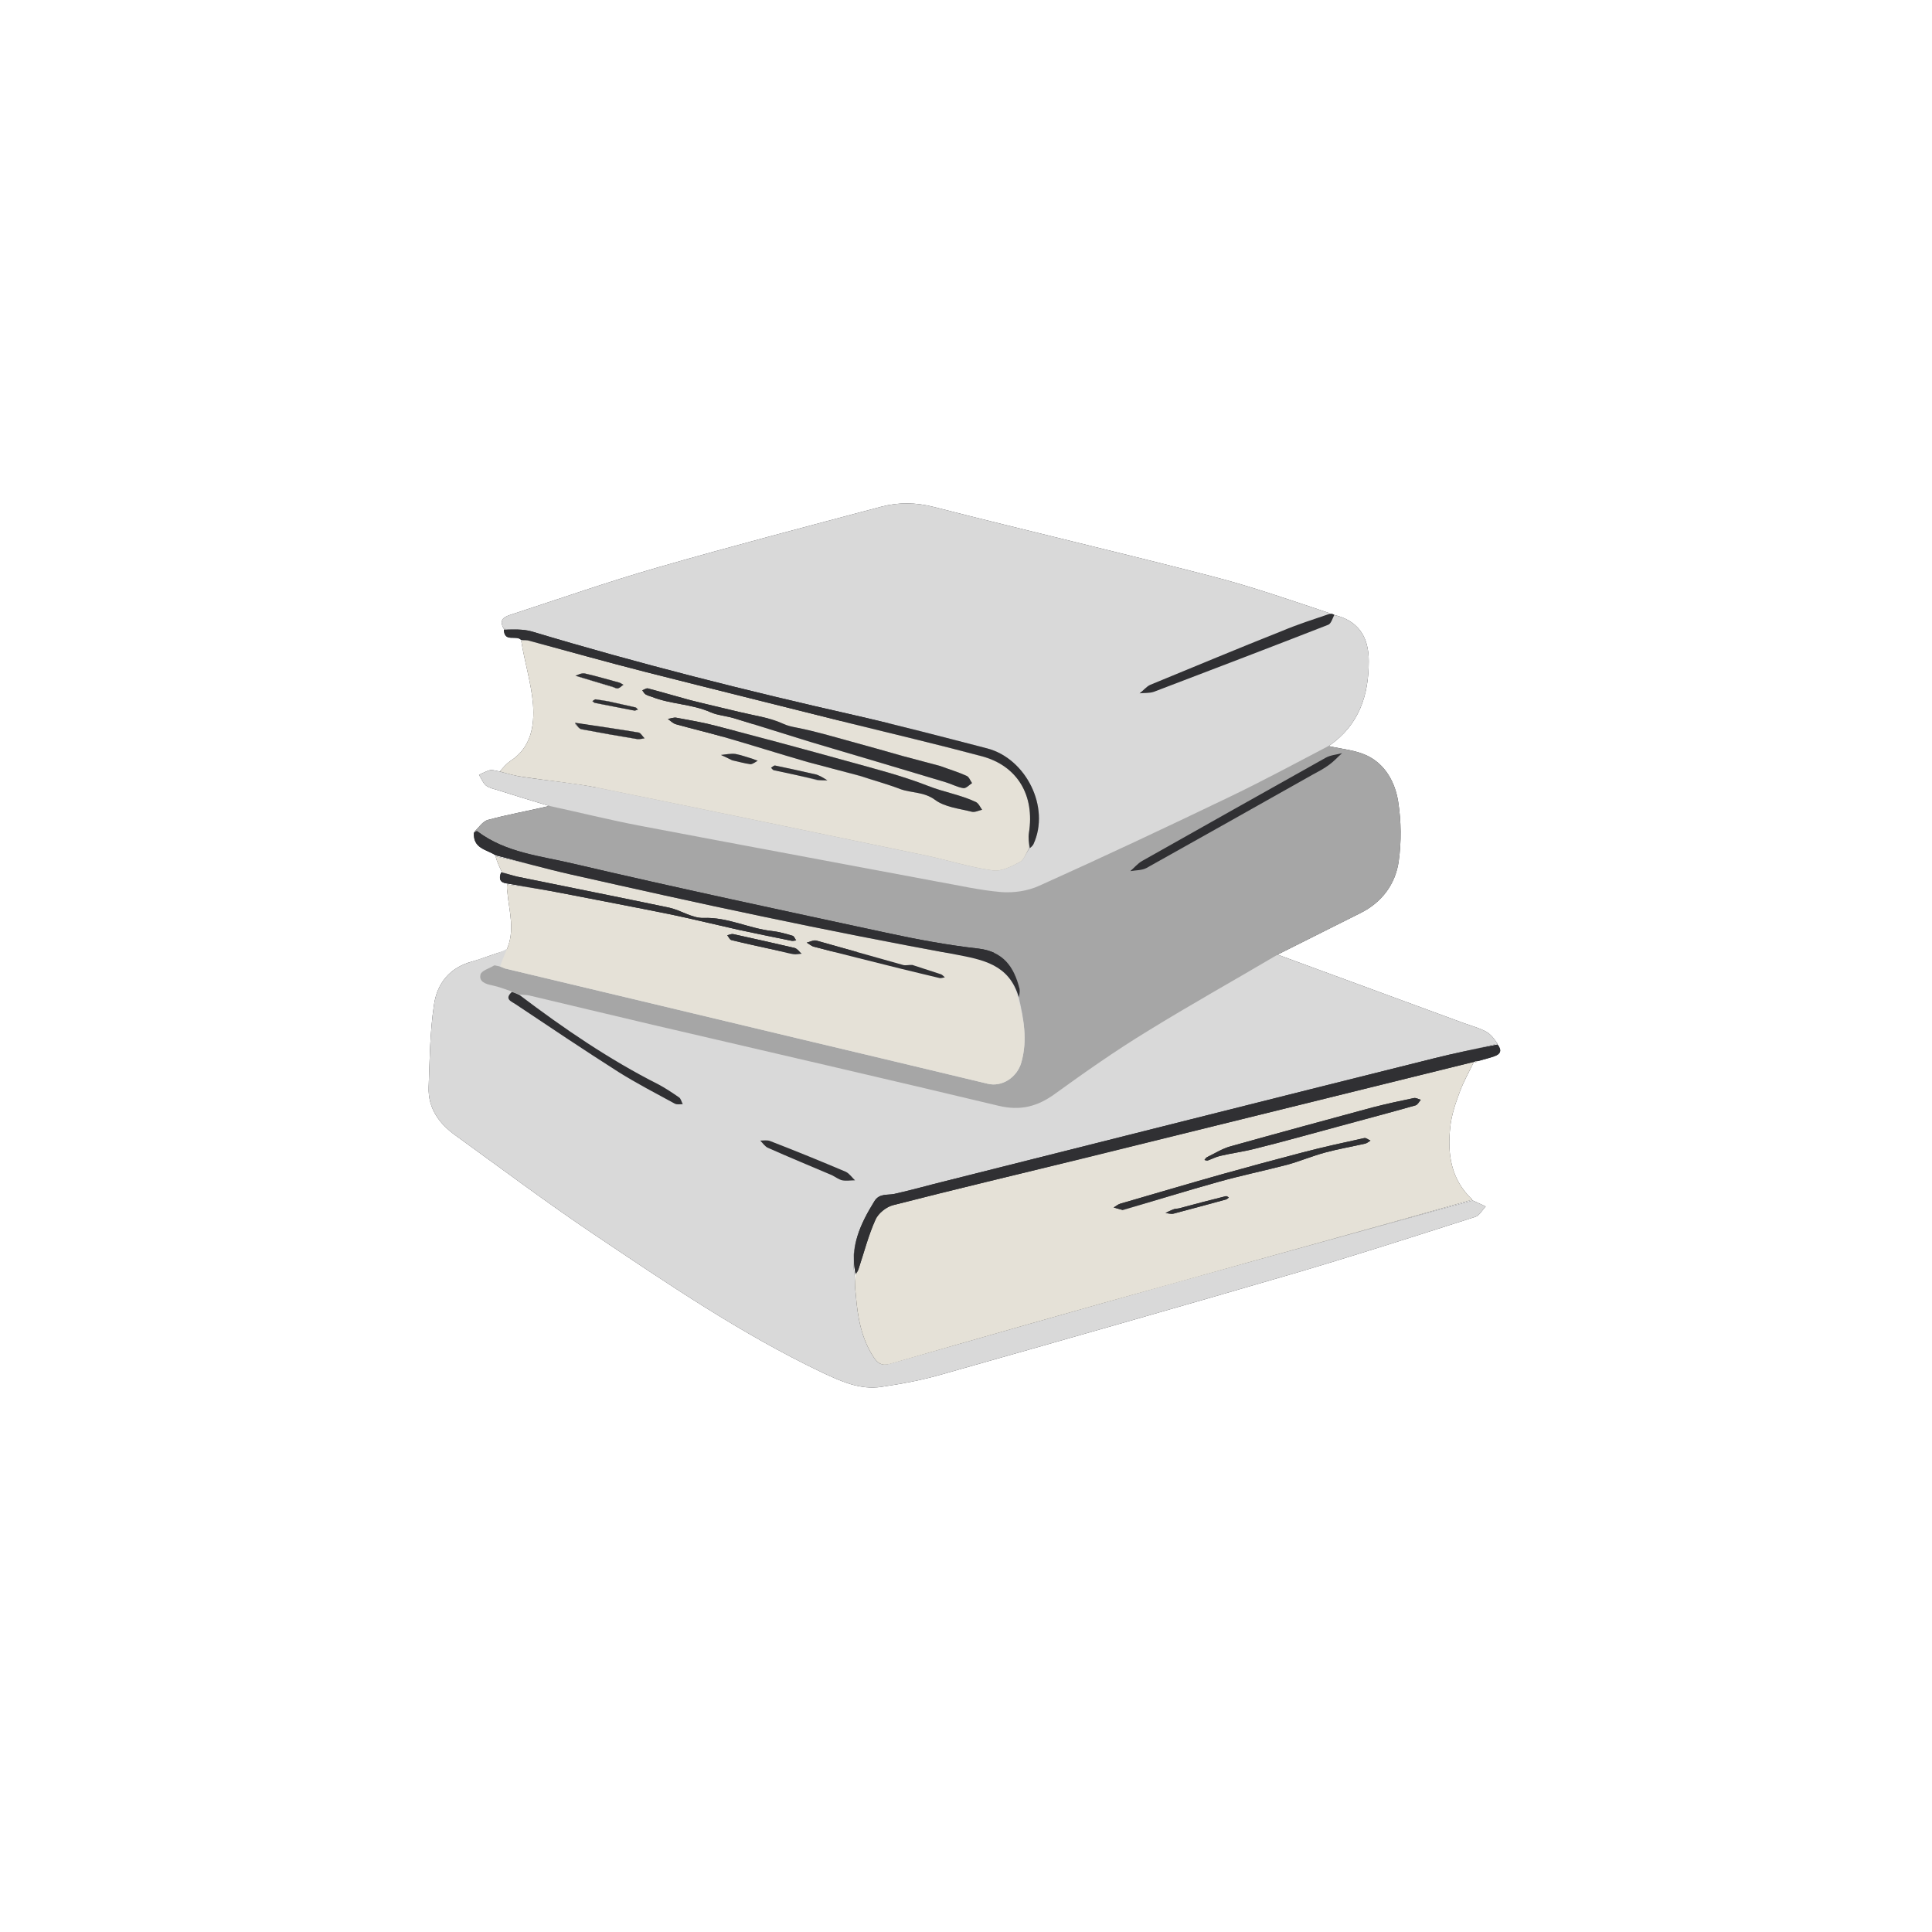
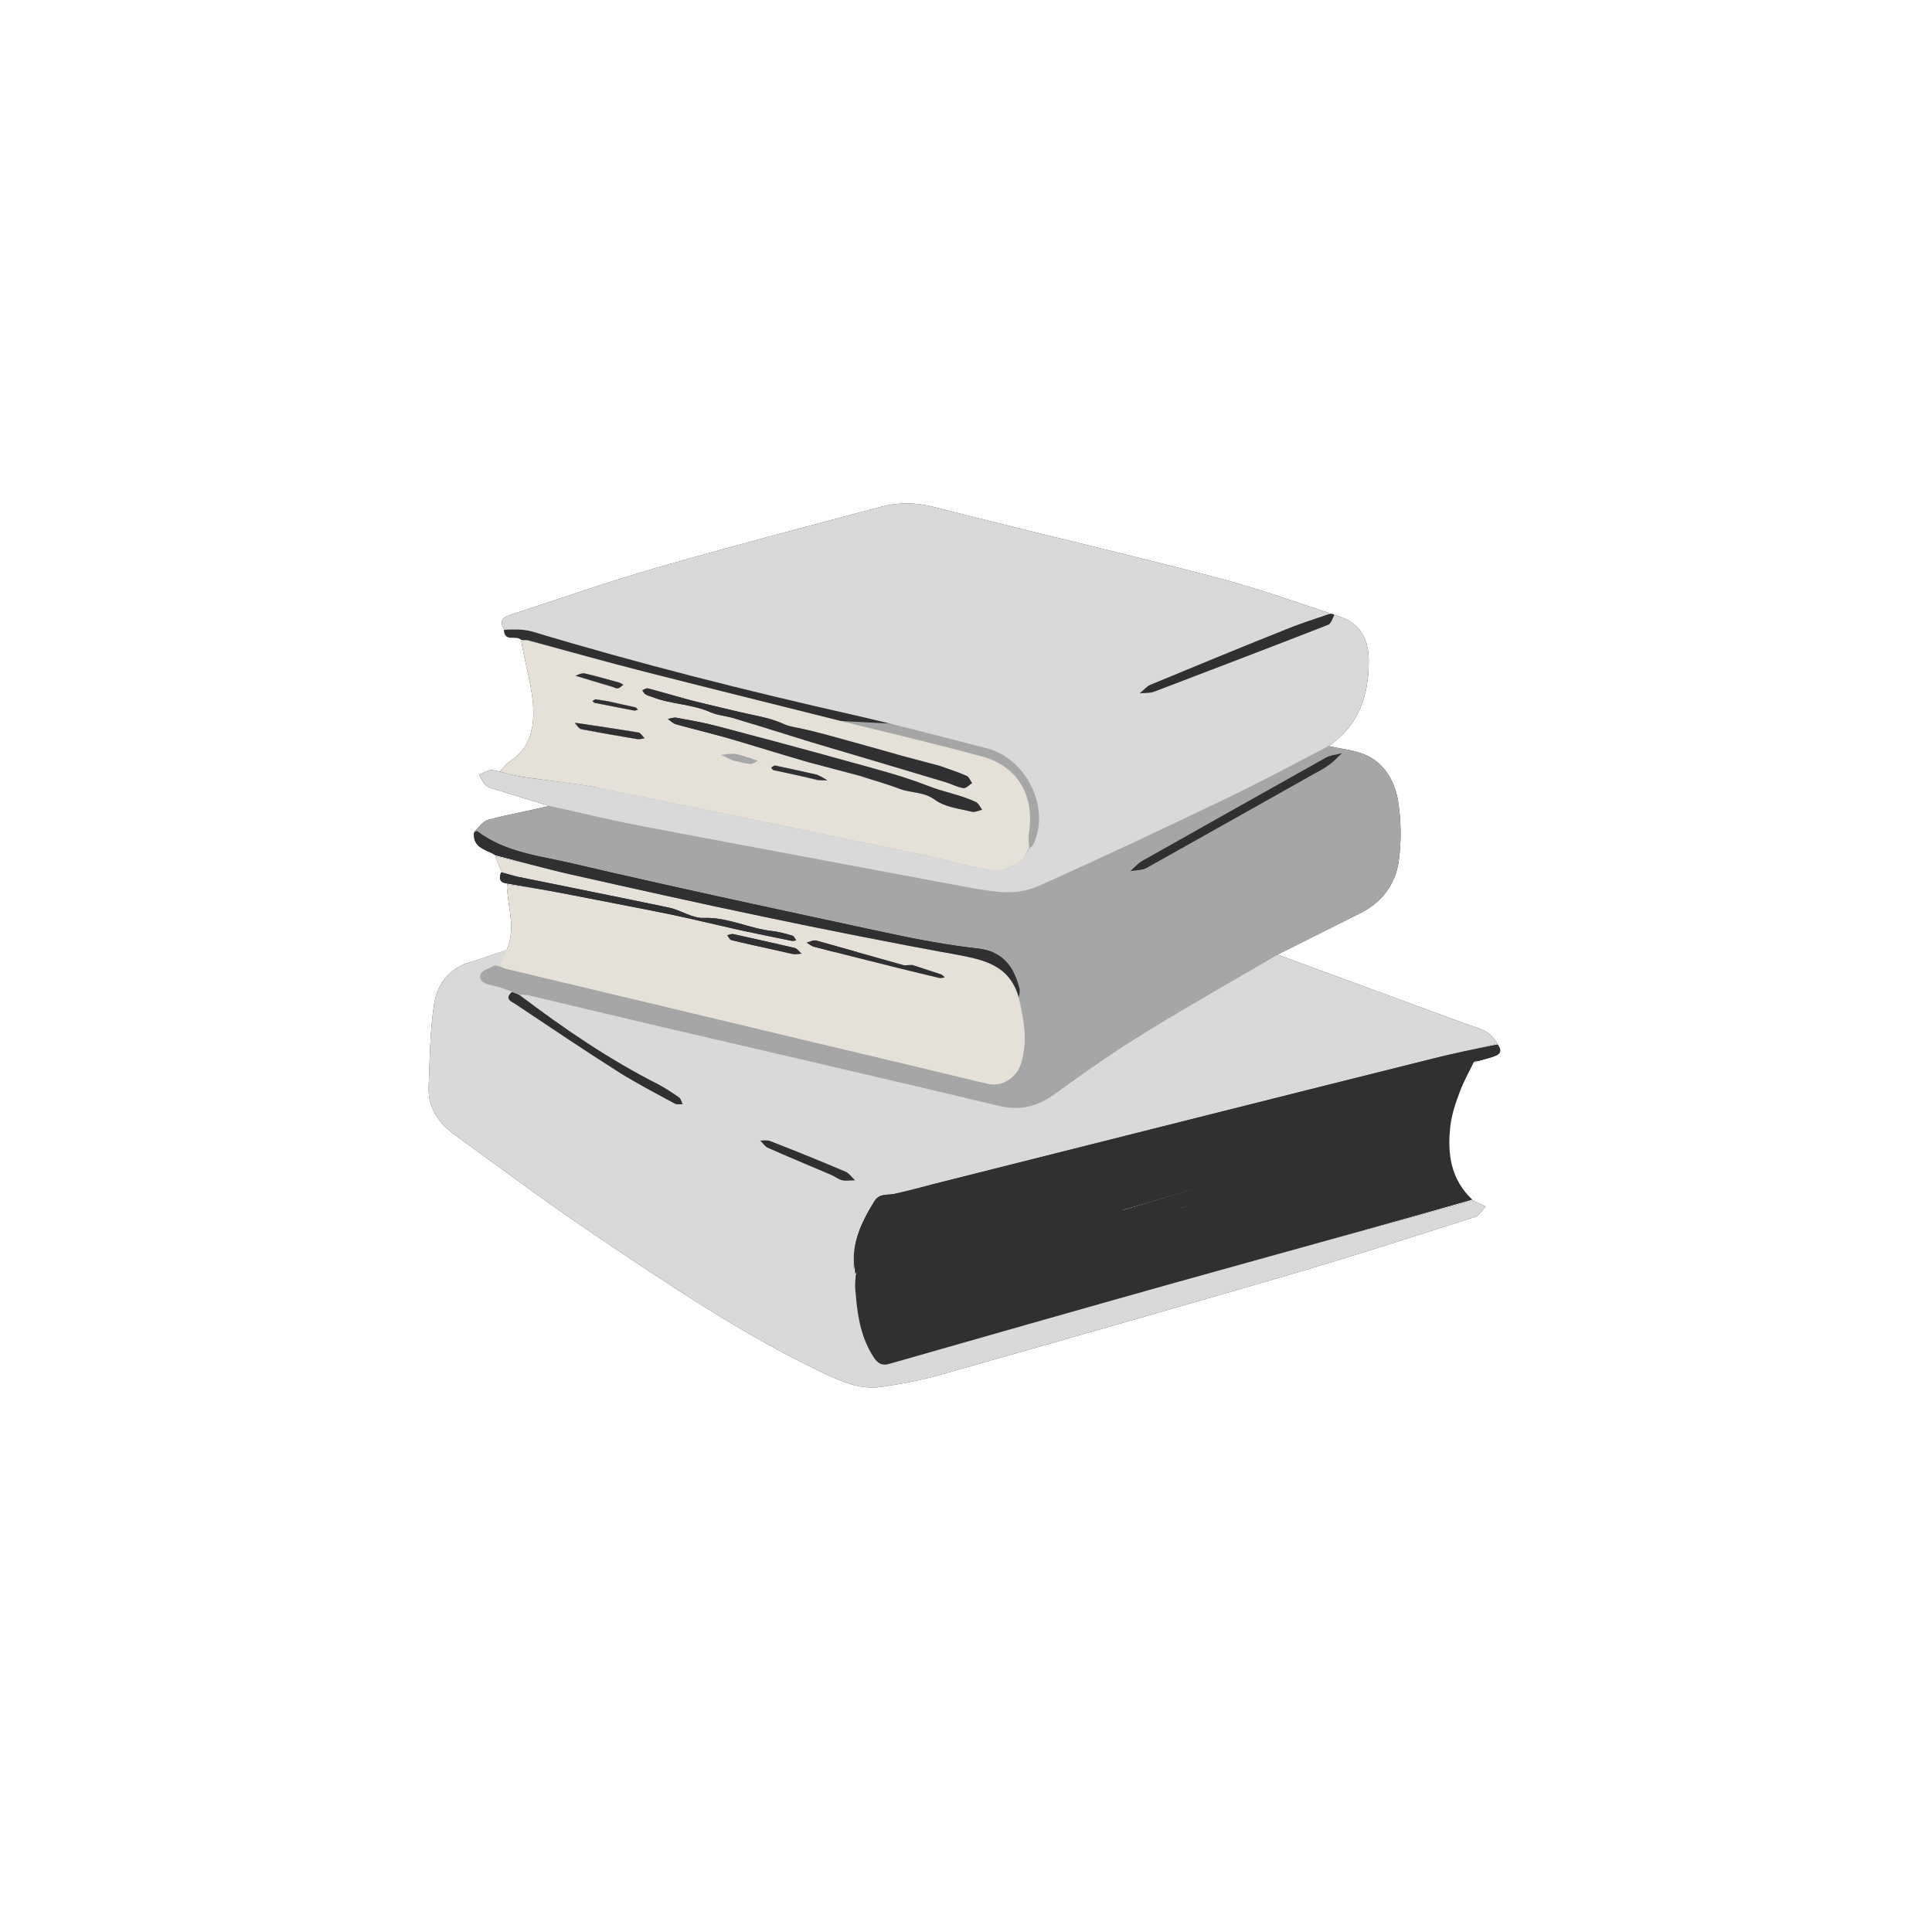
<svg xmlns="http://www.w3.org/2000/svg" width="100%" zoomAndPan="magnify" viewBox="0 0 30 30" height="100%" preserveAspectRatio="xMidYMid" version="1.0">
  <defs>
    <clipPath id="48f59316e6">
      <path d="M 7 7.797 L 22 7.797 L 22 14 L 7 14 Z M 7 7.797" clip-rule="nonzero" />
    </clipPath>
    <clipPath id="50764da019">
      <path d="M 6.637 11 L 23.332 11 L 23.332 21.586 L 6.637 21.586 Z M 6.637 11" clip-rule="nonzero" />
    </clipPath>
    <clipPath id="09a347ee8e">
      <path d="M 6.637 14 L 23.332 14 L 23.332 21.586 L 6.637 21.586 Z M 6.637 14" clip-rule="nonzero" />
    </clipPath>
    <clipPath id="47d48d4970">
      <path d="M 7 7.797 L 22 7.797 L 22 14 L 7 14 Z M 7 7.797" clip-rule="nonzero" />
    </clipPath>
    <clipPath id="4baf497857">
-       <path d="M 13 16 L 23 16 L 23 21.586 L 13 21.586 Z M 13 16" clip-rule="nonzero" />
-     </clipPath>
+       </clipPath>
    <clipPath id="338b3b870d">
      <path d="M 13 16 L 23.332 16 L 23.332 20 L 13 20 Z M 13 16" clip-rule="nonzero" />
    </clipPath>
  </defs>
  <g clip-path="url(#48f59316e6)">
    <path fill="#303033" d="M 7.543 12.195 C 7.586 12.23 7.648 12.246 7.707 12.262 C 7.977 12.348 8.246 12.43 8.52 12.512 C 8.988 12.613 9.457 12.73 9.926 12.82 C 11.465 13.113 13.008 13.398 14.547 13.688 C 14.879 13.746 15.211 13.824 15.547 13.852 C 15.742 13.867 15.957 13.836 16.137 13.754 C 17.121 13.312 18.098 12.852 19.074 12.383 C 19.598 12.133 20.109 11.855 20.641 11.578 C 21.109 11.254 21.254 10.789 21.254 10.266 C 21.254 9.867 21.074 9.637 20.727 9.551 C 20.691 9.605 20.668 9.688 20.621 9.703 C 20.617 9.707 20.613 9.707 20.609 9.707 C 20.613 9.707 20.617 9.707 20.621 9.703 C 20.668 9.688 20.691 9.605 20.719 9.547 C 20.695 9.535 20.68 9.531 20.648 9.531 C 20.395 9.617 20.152 9.695 19.918 9.789 C 20.152 9.695 20.395 9.617 20.641 9.52 C 20.031 9.316 19.426 9.105 18.805 8.945 C 17.371 8.574 15.93 8.238 14.496 7.871 C 14.219 7.801 13.957 7.797 13.688 7.867 C 12.527 8.176 11.363 8.48 10.211 8.812 C 9.449 9.031 8.703 9.293 7.949 9.539 C 7.84 9.574 7.734 9.613 7.824 9.766 C 7.926 9.773 8.031 9.77 8.133 9.781 C 8.031 9.77 7.926 9.777 7.824 9.777 C 7.832 9.984 8.012 9.852 8.094 9.938 C 8.137 9.938 8.168 9.938 8.195 9.941 C 8.812 10.109 9.422 10.281 10.039 10.438 C 11.098 10.707 12.156 10.969 13.211 11.234 C 13.891 11.402 14.57 11.562 15.246 11.742 C 15.73 11.875 15.996 12.242 15.996 12.723 C 15.996 12.242 15.73 11.875 15.246 11.746 C 14.57 11.562 13.891 11.402 13.211 11.234 C 12.156 10.969 11.098 10.707 10.039 10.438 C 9.422 10.281 8.812 10.109 8.195 9.945 C 8.168 9.938 8.137 9.938 8.094 9.953 C 8.148 10.289 8.25 10.609 8.277 10.938 C 8.301 11.27 8.246 11.609 7.926 11.816 C 7.863 11.859 7.812 11.918 7.762 11.98 C 7.852 12.004 7.938 12.027 8.02 12.047 C 7.934 12.027 7.848 12.004 7.746 11.977 C 7.68 11.965 7.637 11.949 7.602 11.961 C 7.543 11.977 7.492 12.008 7.438 12.031 C 7.473 12.086 7.496 12.152 7.543 12.195 Z M 17.918 10.742 C 17.848 10.766 17.77 10.758 17.695 10.766 C 17.77 10.758 17.848 10.766 17.918 10.742 C 17.926 10.738 17.938 10.734 17.945 10.73 C 17.938 10.734 17.926 10.738 17.918 10.742 Z M 10.496 11.246 C 10.746 11.316 10.996 11.375 11.242 11.445 C 11.676 11.57 12.105 11.707 12.539 11.832 C 12.809 11.906 13.078 11.973 13.355 12.047 C 13.574 12.121 13.781 12.176 13.984 12.254 C 14.156 12.316 14.344 12.293 14.516 12.418 C 14.672 12.535 14.895 12.555 15.09 12.605 C 15.098 12.609 15.102 12.609 15.109 12.609 C 15.102 12.609 15.098 12.609 15.09 12.605 C 14.895 12.555 14.672 12.535 14.516 12.418 C 14.344 12.293 14.156 12.316 13.984 12.254 C 13.781 12.176 13.574 12.121 13.367 12.055 C 13.078 11.973 12.809 11.906 12.539 11.832 C 12.105 11.707 11.676 11.57 11.242 11.445 C 10.996 11.375 10.746 11.316 10.496 11.246 C 10.449 11.234 10.414 11.195 10.371 11.164 C 10.414 11.156 10.461 11.137 10.5 11.145 C 10.461 11.137 10.414 11.156 10.371 11.164 C 10.414 11.195 10.453 11.234 10.496 11.246 Z M 10.672 11.176 C 10.801 11.199 10.93 11.227 11.055 11.258 C 10.93 11.227 10.801 11.199 10.672 11.176 Z M 12.848 12.117 C 12.801 12.09 12.758 12.059 12.707 12.039 C 12.676 12.023 12.641 12.02 12.609 12.012 C 12.418 11.969 12.227 11.926 12.035 11.887 C 12.02 11.883 11.992 11.91 11.973 11.922 C 11.992 11.91 12.02 11.883 12.035 11.887 C 12.227 11.926 12.418 11.969 12.609 12.012 C 12.641 12.02 12.676 12.023 12.707 12.039 C 12.758 12.059 12.801 12.09 12.848 12.117 Z M 12.816 12.117 C 12.777 12.117 12.738 12.121 12.699 12.121 C 12.523 12.07 12.352 12.031 12.184 11.996 C 12.352 12.031 12.52 12.066 12.691 12.109 C 12.734 12.117 12.777 12.117 12.816 12.117 Z M 11.766 11.812 C 11.738 11.805 11.707 11.789 11.68 11.781 C 11.59 11.754 11.504 11.723 11.418 11.707 C 11.344 11.699 11.27 11.715 11.199 11.723 C 11.195 11.723 11.195 11.723 11.195 11.723 C 11.27 11.715 11.344 11.699 11.418 11.707 C 11.504 11.723 11.59 11.754 11.68 11.781 C 11.707 11.789 11.738 11.805 11.766 11.812 Z M 11.559 11.852 C 11.5 11.84 11.441 11.824 11.379 11.809 C 11.375 11.809 11.371 11.805 11.367 11.805 C 11.438 11.82 11.5 11.836 11.559 11.852 Z M 15.84 13.383 C 15.902 13.348 15.934 13.242 15.98 13.168 C 15.977 13.102 15.969 13.031 15.973 12.961 C 15.969 13.031 15.98 13.102 15.992 13.168 C 16.02 13.148 16.035 13.129 16.047 13.109 C 16.281 12.605 16.016 11.965 15.543 11.707 C 16.016 11.965 16.281 12.605 16.047 13.109 C 16.035 13.129 16.02 13.148 15.992 13.168 C 15.934 13.242 15.902 13.348 15.84 13.383 C 15.766 13.422 15.684 13.465 15.602 13.492 C 15.684 13.465 15.766 13.422 15.84 13.383 Z M 14.98 12.035 C 14.961 12.027 14.945 12.02 14.93 12.016 C 14.945 12.02 14.961 12.027 14.98 12.035 Z M 14.887 11.996 C 14.867 11.992 14.852 11.984 14.832 11.977 C 14.852 11.984 14.867 11.992 14.887 11.996 Z M 14.59 11.895 C 14.43 11.848 14.273 11.809 14.121 11.766 C 14.277 11.809 14.43 11.848 14.586 11.891 C 14.59 11.891 14.59 11.891 14.59 11.895 Z M 9.977 10.719 C 9.992 10.742 10.004 10.77 10.023 10.781 C 10.055 10.801 10.09 10.809 10.121 10.82 C 10.418 10.938 10.746 10.93 11.039 11.062 C 11.152 11.109 11.277 11.117 11.395 11.152 C 11.789 11.27 12.184 11.398 12.582 11.52 C 13.281 11.727 13.98 11.934 14.68 12.145 C 14.773 12.172 14.863 12.223 14.957 12.238 C 15 12.246 15.047 12.188 15.094 12.16 C 15.051 12.188 15 12.246 14.957 12.238 C 14.863 12.223 14.773 12.172 14.676 12.145 C 13.98 11.934 13.277 11.73 12.582 11.52 C 12.184 11.398 11.789 11.273 11.395 11.152 C 11.277 11.117 11.148 11.109 11.039 11.062 C 10.746 10.93 10.418 10.938 10.121 10.82 C 10.09 10.809 10.055 10.801 10.023 10.781 C 10.004 10.77 9.988 10.742 9.973 10.719 C 9.973 10.719 9.973 10.719 9.977 10.719 Z M 10.008 11.465 C 9.973 11.469 9.934 11.484 9.898 11.477 C 9.609 11.43 9.32 11.379 9.031 11.324 C 8.996 11.32 8.965 11.273 8.934 11.246 C 8.934 11.238 8.934 11.23 8.934 11.227 C 9.262 11.273 9.59 11.32 9.918 11.375 C 9.949 11.383 9.977 11.434 10.008 11.465 Z M 9.906 11.02 C 9.887 11.023 9.867 11.035 9.852 11.031 C 9.648 10.996 9.441 10.953 9.234 10.914 C 9.223 10.91 9.211 10.895 9.199 10.887 C 9.215 10.879 9.234 10.859 9.25 10.859 C 9.309 10.867 9.371 10.879 9.434 10.887 C 9.598 10.926 9.734 10.953 9.867 10.984 C 9.883 10.988 9.895 11.008 9.906 11.02 Z M 9.078 10.457 C 9.258 10.5 9.434 10.551 9.609 10.598 C 9.637 10.605 9.656 10.621 9.68 10.633 C 9.652 10.652 9.629 10.68 9.598 10.688 C 9.578 10.695 9.547 10.68 9.52 10.672 C 9.328 10.613 9.137 10.555 8.945 10.496 C 8.973 10.48 9.027 10.449 9.078 10.457 Z M 8.105 12.062 C 8.094 12.059 8.078 12.059 8.066 12.055 C 8.078 12.059 8.094 12.059 8.105 12.062 Z M 8.105 12.062" fill-opacity="1" fill-rule="nonzero" />
  </g>
  <path fill="#303033" d="M 7.766 15.004 C 7.801 15.02 7.82 15.031 7.844 15.039 C 9.383 15.406 10.922 15.773 12.457 16.141 C 13.418 16.367 14.379 16.598 15.336 16.828 C 15.559 16.883 15.793 16.73 15.859 16.496 C 15.957 16.152 15.898 15.82 15.805 15.492 C 15.672 14.973 15.258 14.902 14.828 14.82 C 13.824 14.637 12.824 14.438 11.82 14.227 C 10.828 14.02 9.836 13.797 8.844 13.574 C 8.465 13.488 8.086 13.379 7.695 13.297 C 7.719 13.387 7.758 13.465 7.793 13.543 C 7.855 13.559 7.918 13.582 7.98 13.598 C 7.918 13.582 7.852 13.562 7.781 13.547 C 7.742 13.645 7.762 13.707 7.875 13.719 C 8.172 13.77 8.457 13.816 8.738 13.871 C 9.297 13.98 9.855 14.086 10.414 14.199 C 10.766 14.273 11.117 14.359 11.469 14.438 C 11.746 14.496 12.02 14.555 12.293 14.609 C 12.301 14.609 12.305 14.609 12.309 14.609 C 12.305 14.609 12.301 14.609 12.293 14.609 C 12.02 14.555 11.742 14.496 11.469 14.438 C 11.117 14.359 10.766 14.273 10.414 14.199 C 9.855 14.086 9.297 13.98 8.738 13.871 C 8.457 13.816 8.172 13.77 7.875 13.734 C 7.867 13.789 7.875 13.824 7.879 13.859 C 7.906 14.156 8.004 14.453 7.863 14.758 C 7.828 14.848 7.793 14.922 7.766 15.004 Z M 14.672 15.176 C 14.652 15.16 14.633 15.137 14.613 15.129 C 14.59 15.125 14.57 15.117 14.551 15.109 C 14.57 15.117 14.59 15.125 14.613 15.129 C 14.633 15.137 14.652 15.16 14.672 15.176 Z M 12.676 14.605 C 13.125 14.73 13.574 14.859 14.023 14.984 C 14.062 14.996 14.113 14.98 14.156 14.977 C 14.258 15.016 14.352 15.047 14.445 15.074 C 14.355 15.047 14.262 15.016 14.168 14.984 C 14.113 14.98 14.062 14.996 14.023 14.984 C 13.574 14.859 13.125 14.73 12.676 14.605 C 12.633 14.594 12.578 14.625 12.527 14.637 C 12.578 14.625 12.633 14.594 12.676 14.605 Z M 12.316 14.82 C 12.281 14.812 12.246 14.805 12.215 14.797 C 12.25 14.805 12.281 14.812 12.316 14.816 C 12.359 14.824 12.406 14.812 12.449 14.809 C 12.406 14.812 12.359 14.828 12.316 14.82 Z M 10.922 14.254 C 10.945 14.25 10.969 14.25 10.992 14.254 C 10.969 14.25 10.945 14.25 10.922 14.254 Z M 11.293 14.523 C 11.316 14.551 11.332 14.594 11.359 14.598 C 11.508 14.637 11.66 14.668 11.812 14.703 C 11.656 14.668 11.508 14.637 11.359 14.598 C 11.332 14.594 11.316 14.551 11.293 14.523 Z M 11.293 14.523" fill-opacity="1" fill-rule="nonzero" />
  <g clip-path="url(#50764da019)">
-     <path fill="#303033" d="M 23.254 16.219 C 22.91 16.289 22.578 16.355 22.25 16.438 C 19.734 17.066 17.215 17.703 14.695 18.336 C 14.426 18.402 14.156 18.48 13.887 18.539 C 13.797 18.559 13.699 18.539 13.625 18.598 C 13.699 18.539 13.797 18.559 13.887 18.539 C 14.16 18.477 14.426 18.402 14.695 18.336 C 17.215 17.703 19.734 17.066 22.25 16.438 C 22.578 16.355 22.91 16.289 23.254 16.207 C 23.207 16.137 23.152 16.062 23.078 16.02 C 22.969 15.961 22.848 15.93 22.73 15.887 C 21.766 15.531 20.805 15.18 19.84 14.824 C 19.512 15.02 19.18 15.207 18.848 15.398 C 19.18 15.207 19.516 15.016 19.852 14.816 C 20.285 14.598 20.707 14.387 21.129 14.176 C 21.457 14.012 21.668 13.73 21.719 13.375 C 21.762 13.07 21.758 12.75 21.711 12.449 C 21.664 12.148 21.512 11.871 21.23 11.734 C 21.051 11.648 20.844 11.633 20.637 11.586 C 20.109 11.855 19.598 12.133 19.074 12.383 C 18.098 12.852 17.121 13.312 16.137 13.758 C 15.957 13.836 15.742 13.867 15.547 13.852 C 15.211 13.824 14.879 13.75 14.547 13.688 C 13.008 13.398 11.465 13.113 9.926 12.82 C 9.457 12.73 8.988 12.613 8.508 12.52 C 8.191 12.594 7.883 12.648 7.582 12.73 C 7.496 12.75 7.434 12.852 7.363 12.918 C 7.371 12.914 7.383 12.91 7.395 12.91 C 7.383 12.914 7.371 12.922 7.359 12.93 C 7.344 13.18 7.555 13.188 7.695 13.281 C 8.086 13.379 8.465 13.488 8.844 13.574 C 9.836 13.797 10.828 14.02 11.824 14.227 C 12.824 14.438 13.824 14.633 14.832 14.82 C 15.258 14.902 15.672 14.973 15.82 15.488 C 15.828 15.453 15.836 15.418 15.836 15.387 C 15.836 15.418 15.828 15.453 15.82 15.488 C 15.898 15.824 15.957 16.156 15.859 16.5 C 15.793 16.73 15.559 16.883 15.336 16.828 C 14.379 16.598 13.418 16.371 12.461 16.141 C 10.922 15.773 9.383 15.406 7.844 15.039 C 7.82 15.031 7.801 15.023 7.75 15.004 C 7.707 14.996 7.684 14.988 7.672 14.992 C 7.598 15.039 7.477 15.07 7.461 15.133 C 7.457 15.145 7.457 15.16 7.457 15.172 C 7.457 15.16 7.457 15.145 7.461 15.129 C 7.477 15.07 7.598 15.035 7.672 14.992 C 7.684 14.984 7.707 14.992 7.738 14.996 C 7.793 14.922 7.828 14.848 7.852 14.762 C 7.668 14.809 7.504 14.883 7.332 14.93 C 6.984 15.023 6.785 15.27 6.738 15.609 C 6.676 16.027 6.672 16.457 6.656 16.883 C 6.645 17.219 6.828 17.457 7.082 17.637 C 7.789 18.148 8.492 18.676 9.219 19.164 C 10.367 19.934 11.512 20.715 12.766 21.312 C 13.059 21.449 13.355 21.586 13.688 21.535 C 14.004 21.488 14.32 21.43 14.629 21.34 C 16.465 20.82 18.301 20.297 20.133 19.762 C 21.062 19.488 21.984 19.191 22.91 18.895 C 22.973 18.875 23.016 18.789 23.07 18.734 C 23.004 18.703 22.938 18.672 22.867 18.641 C 21.66 18.977 20.453 19.309 19.246 19.641 C 20.453 19.305 21.66 18.973 22.863 18.629 C 22.527 18.312 22.473 17.918 22.52 17.496 C 22.539 17.312 22.602 17.129 22.668 16.953 C 22.727 16.793 22.812 16.645 22.887 16.488 C 22.891 16.488 22.891 16.488 22.891 16.488 C 22.891 16.488 22.895 16.488 22.895 16.488 C 22.902 16.48 22.914 16.477 22.945 16.477 C 23.047 16.449 23.125 16.43 23.203 16.402 C 23.297 16.371 23.328 16.312 23.254 16.219 Z M 19.082 18.594 C 19.078 18.594 19.078 18.594 19.078 18.594 C 19.078 18.594 19.078 18.594 19.082 18.594 Z M 17.441 18.789 C 17.441 18.789 17.438 18.785 17.434 18.785 C 17.934 18.641 18.418 18.492 18.91 18.355 C 18.418 18.492 17.93 18.645 17.441 18.789 Z M 18.652 18.672 C 18.539 18.703 18.426 18.73 18.312 18.762 C 18.309 18.762 18.305 18.762 18.305 18.762 C 18.422 18.73 18.539 18.703 18.652 18.672 Z M 18.098 18.836 C 18.141 18.84 18.188 18.855 18.227 18.844 C 18.496 18.773 18.77 18.699 19.039 18.625 C 19.043 18.625 19.047 18.621 19.051 18.617 C 19.047 18.621 19.043 18.625 19.039 18.625 C 18.766 18.699 18.496 18.773 18.227 18.844 C 18.184 18.855 18.141 18.84 18.098 18.836 Z M 18.703 18.012 C 18.719 18.016 18.738 18.023 18.754 18.02 C 18.82 17.996 18.879 17.965 18.945 17.949 C 19.125 17.906 19.312 17.883 19.492 17.836 C 19.676 17.789 19.859 17.742 20.047 17.691 C 19.859 17.742 19.676 17.789 19.492 17.836 C 19.312 17.883 19.125 17.906 18.945 17.949 C 18.879 17.965 18.82 17.996 18.754 18.02 C 18.738 18.023 18.719 18.016 18.703 18.012 Z M 17.395 18.691 C 17.656 18.613 17.918 18.539 18.184 18.461 C 17.918 18.539 17.656 18.613 17.395 18.691 Z M 17.32 18.758 C 17.309 18.754 17.301 18.75 17.293 18.75 C 17.301 18.75 17.312 18.754 17.32 18.758 Z M 18.465 13.105 C 19.098 12.754 19.73 12.395 20.371 12.035 C 20.441 11.996 20.504 11.961 20.566 11.926 C 20.504 11.961 20.445 11.996 20.383 12.031 C 19.734 12.395 19.098 12.754 18.465 13.105 Z M 17.949 13.395 C 18.109 13.309 18.266 13.219 18.422 13.133 C 18.266 13.219 18.109 13.309 17.949 13.395 Z M 17.738 13.367 C 18.688 12.832 19.637 12.297 20.586 11.766 C 20.66 11.723 20.754 11.719 20.84 11.695 C 20.754 11.719 20.664 11.723 20.586 11.766 C 19.637 12.297 18.688 12.832 17.738 13.367 C 17.668 13.406 17.613 13.473 17.551 13.527 C 17.613 13.473 17.668 13.406 17.738 13.367 Z M 10.477 17.137 C 10.184 16.977 9.887 16.824 9.602 16.645 C 9.062 16.301 8.531 15.945 8 15.59 C 7.945 15.551 7.824 15.512 7.949 15.402 C 7.91 15.387 7.867 15.371 7.82 15.355 C 7.867 15.371 7.918 15.387 7.965 15.402 C 7.992 15.418 8.023 15.43 8.082 15.445 C 8.109 15.445 8.133 15.449 8.152 15.449 C 8.137 15.449 8.117 15.449 8.094 15.449 C 8.758 15.973 9.461 16.453 10.227 16.84 C 10.336 16.898 10.441 16.969 10.543 17.039 C 10.574 17.062 10.582 17.109 10.602 17.145 C 10.559 17.141 10.512 17.156 10.477 17.137 Z M 13.395 18.988 C 13.281 19.234 13.223 19.492 13.285 19.781 C 13.309 19.754 13.324 19.73 13.332 19.703 C 13.418 19.445 13.484 19.184 13.594 18.941 C 13.602 18.914 13.621 18.891 13.641 18.867 C 13.621 18.891 13.605 18.914 13.594 18.938 C 13.484 19.184 13.418 19.445 13.332 19.703 C 13.324 19.73 13.309 19.754 13.285 19.797 C 13.277 19.91 13.277 20.004 13.285 20.098 C 13.277 20.004 13.273 19.91 13.27 19.801 C 13.219 19.496 13.281 19.234 13.395 18.988 Z M 20.18 18.023 C 20.312 17.98 20.445 17.93 20.582 17.895 C 20.445 17.93 20.312 17.98 20.18 18.023 Z M 21.98 17.164 C 21.859 17.199 21.738 17.23 21.621 17.266 C 21.738 17.23 21.859 17.199 21.98 17.164 C 22.012 17.156 22.035 17.109 22.059 17.078 C 22.062 17.078 22.062 17.078 22.062 17.078 C 22.035 17.109 22.012 17.156 21.98 17.164 Z M 21.98 17.164" fill-opacity="1" fill-rule="nonzero" />
+     <path fill="#303033" d="M 23.254 16.219 C 22.91 16.289 22.578 16.355 22.25 16.438 C 19.734 17.066 17.215 17.703 14.695 18.336 C 14.426 18.402 14.156 18.48 13.887 18.539 C 13.797 18.559 13.699 18.539 13.625 18.598 C 13.699 18.539 13.797 18.559 13.887 18.539 C 17.215 17.703 19.734 17.066 22.25 16.438 C 22.578 16.355 22.91 16.289 23.254 16.207 C 23.207 16.137 23.152 16.062 23.078 16.02 C 22.969 15.961 22.848 15.93 22.73 15.887 C 21.766 15.531 20.805 15.18 19.84 14.824 C 19.512 15.02 19.18 15.207 18.848 15.398 C 19.18 15.207 19.516 15.016 19.852 14.816 C 20.285 14.598 20.707 14.387 21.129 14.176 C 21.457 14.012 21.668 13.73 21.719 13.375 C 21.762 13.07 21.758 12.75 21.711 12.449 C 21.664 12.148 21.512 11.871 21.23 11.734 C 21.051 11.648 20.844 11.633 20.637 11.586 C 20.109 11.855 19.598 12.133 19.074 12.383 C 18.098 12.852 17.121 13.312 16.137 13.758 C 15.957 13.836 15.742 13.867 15.547 13.852 C 15.211 13.824 14.879 13.75 14.547 13.688 C 13.008 13.398 11.465 13.113 9.926 12.82 C 9.457 12.73 8.988 12.613 8.508 12.52 C 8.191 12.594 7.883 12.648 7.582 12.73 C 7.496 12.75 7.434 12.852 7.363 12.918 C 7.371 12.914 7.383 12.91 7.395 12.91 C 7.383 12.914 7.371 12.922 7.359 12.93 C 7.344 13.18 7.555 13.188 7.695 13.281 C 8.086 13.379 8.465 13.488 8.844 13.574 C 9.836 13.797 10.828 14.02 11.824 14.227 C 12.824 14.438 13.824 14.633 14.832 14.82 C 15.258 14.902 15.672 14.973 15.82 15.488 C 15.828 15.453 15.836 15.418 15.836 15.387 C 15.836 15.418 15.828 15.453 15.82 15.488 C 15.898 15.824 15.957 16.156 15.859 16.5 C 15.793 16.73 15.559 16.883 15.336 16.828 C 14.379 16.598 13.418 16.371 12.461 16.141 C 10.922 15.773 9.383 15.406 7.844 15.039 C 7.82 15.031 7.801 15.023 7.75 15.004 C 7.707 14.996 7.684 14.988 7.672 14.992 C 7.598 15.039 7.477 15.07 7.461 15.133 C 7.457 15.145 7.457 15.16 7.457 15.172 C 7.457 15.16 7.457 15.145 7.461 15.129 C 7.477 15.07 7.598 15.035 7.672 14.992 C 7.684 14.984 7.707 14.992 7.738 14.996 C 7.793 14.922 7.828 14.848 7.852 14.762 C 7.668 14.809 7.504 14.883 7.332 14.93 C 6.984 15.023 6.785 15.27 6.738 15.609 C 6.676 16.027 6.672 16.457 6.656 16.883 C 6.645 17.219 6.828 17.457 7.082 17.637 C 7.789 18.148 8.492 18.676 9.219 19.164 C 10.367 19.934 11.512 20.715 12.766 21.312 C 13.059 21.449 13.355 21.586 13.688 21.535 C 14.004 21.488 14.32 21.43 14.629 21.34 C 16.465 20.82 18.301 20.297 20.133 19.762 C 21.062 19.488 21.984 19.191 22.91 18.895 C 22.973 18.875 23.016 18.789 23.07 18.734 C 23.004 18.703 22.938 18.672 22.867 18.641 C 21.66 18.977 20.453 19.309 19.246 19.641 C 20.453 19.305 21.66 18.973 22.863 18.629 C 22.527 18.312 22.473 17.918 22.52 17.496 C 22.539 17.312 22.602 17.129 22.668 16.953 C 22.727 16.793 22.812 16.645 22.887 16.488 C 22.891 16.488 22.891 16.488 22.891 16.488 C 22.891 16.488 22.895 16.488 22.895 16.488 C 22.902 16.48 22.914 16.477 22.945 16.477 C 23.047 16.449 23.125 16.43 23.203 16.402 C 23.297 16.371 23.328 16.312 23.254 16.219 Z M 19.082 18.594 C 19.078 18.594 19.078 18.594 19.078 18.594 C 19.078 18.594 19.078 18.594 19.082 18.594 Z M 17.441 18.789 C 17.441 18.789 17.438 18.785 17.434 18.785 C 17.934 18.641 18.418 18.492 18.91 18.355 C 18.418 18.492 17.93 18.645 17.441 18.789 Z M 18.652 18.672 C 18.539 18.703 18.426 18.73 18.312 18.762 C 18.309 18.762 18.305 18.762 18.305 18.762 C 18.422 18.73 18.539 18.703 18.652 18.672 Z M 18.098 18.836 C 18.141 18.84 18.188 18.855 18.227 18.844 C 18.496 18.773 18.77 18.699 19.039 18.625 C 19.043 18.625 19.047 18.621 19.051 18.617 C 19.047 18.621 19.043 18.625 19.039 18.625 C 18.766 18.699 18.496 18.773 18.227 18.844 C 18.184 18.855 18.141 18.84 18.098 18.836 Z M 18.703 18.012 C 18.719 18.016 18.738 18.023 18.754 18.02 C 18.82 17.996 18.879 17.965 18.945 17.949 C 19.125 17.906 19.312 17.883 19.492 17.836 C 19.676 17.789 19.859 17.742 20.047 17.691 C 19.859 17.742 19.676 17.789 19.492 17.836 C 19.312 17.883 19.125 17.906 18.945 17.949 C 18.879 17.965 18.82 17.996 18.754 18.02 C 18.738 18.023 18.719 18.016 18.703 18.012 Z M 17.395 18.691 C 17.656 18.613 17.918 18.539 18.184 18.461 C 17.918 18.539 17.656 18.613 17.395 18.691 Z M 17.32 18.758 C 17.309 18.754 17.301 18.75 17.293 18.75 C 17.301 18.75 17.312 18.754 17.32 18.758 Z M 18.465 13.105 C 19.098 12.754 19.73 12.395 20.371 12.035 C 20.441 11.996 20.504 11.961 20.566 11.926 C 20.504 11.961 20.445 11.996 20.383 12.031 C 19.734 12.395 19.098 12.754 18.465 13.105 Z M 17.949 13.395 C 18.109 13.309 18.266 13.219 18.422 13.133 C 18.266 13.219 18.109 13.309 17.949 13.395 Z M 17.738 13.367 C 18.688 12.832 19.637 12.297 20.586 11.766 C 20.66 11.723 20.754 11.719 20.84 11.695 C 20.754 11.719 20.664 11.723 20.586 11.766 C 19.637 12.297 18.688 12.832 17.738 13.367 C 17.668 13.406 17.613 13.473 17.551 13.527 C 17.613 13.473 17.668 13.406 17.738 13.367 Z M 10.477 17.137 C 10.184 16.977 9.887 16.824 9.602 16.645 C 9.062 16.301 8.531 15.945 8 15.59 C 7.945 15.551 7.824 15.512 7.949 15.402 C 7.91 15.387 7.867 15.371 7.82 15.355 C 7.867 15.371 7.918 15.387 7.965 15.402 C 7.992 15.418 8.023 15.43 8.082 15.445 C 8.109 15.445 8.133 15.449 8.152 15.449 C 8.137 15.449 8.117 15.449 8.094 15.449 C 8.758 15.973 9.461 16.453 10.227 16.84 C 10.336 16.898 10.441 16.969 10.543 17.039 C 10.574 17.062 10.582 17.109 10.602 17.145 C 10.559 17.141 10.512 17.156 10.477 17.137 Z M 13.395 18.988 C 13.281 19.234 13.223 19.492 13.285 19.781 C 13.309 19.754 13.324 19.73 13.332 19.703 C 13.418 19.445 13.484 19.184 13.594 18.941 C 13.602 18.914 13.621 18.891 13.641 18.867 C 13.621 18.891 13.605 18.914 13.594 18.938 C 13.484 19.184 13.418 19.445 13.332 19.703 C 13.324 19.73 13.309 19.754 13.285 19.797 C 13.277 19.91 13.277 20.004 13.285 20.098 C 13.277 20.004 13.273 19.91 13.27 19.801 C 13.219 19.496 13.281 19.234 13.395 18.988 Z M 20.18 18.023 C 20.312 17.98 20.445 17.93 20.582 17.895 C 20.445 17.93 20.312 17.98 20.18 18.023 Z M 21.98 17.164 C 21.859 17.199 21.738 17.23 21.621 17.266 C 21.738 17.23 21.859 17.199 21.98 17.164 C 22.012 17.156 22.035 17.109 22.059 17.078 C 22.062 17.078 22.062 17.078 22.062 17.078 C 22.035 17.109 22.012 17.156 21.98 17.164 Z M 21.98 17.164" fill-opacity="1" fill-rule="nonzero" />
  </g>
  <path fill="#303033" d="M 22.902 16.496 C 22.922 16.496 22.93 16.488 22.934 16.48 C 22.914 16.477 22.902 16.48 22.902 16.496 Z M 22.902 16.496" fill-opacity="1" fill-rule="nonzero" />
  <path fill="#d9d9d9" d="M 12.934 18.258 C 12.98 18.281 13.027 18.316 13.078 18.328 C 13.145 18.34 13.211 18.328 13.277 18.332 C 13.23 18.285 13.191 18.223 13.133 18.195 C 12.746 18.031 12.355 17.871 11.965 17.719 C 11.918 17.699 11.859 17.711 11.805 17.711 C 11.844 17.75 11.879 17.805 11.926 17.824 C 12.25 17.969 12.582 18.105 12.934 18.258 Z M 12.934 18.258" fill-opacity="1" fill-rule="nonzero" />
  <g clip-path="url(#09a347ee8e)">
    <path fill="#d9d9d9" d="M 18.246 19.918 C 16.77 20.332 15.293 20.754 13.816 21.176 C 13.688 21.215 13.625 21.164 13.566 21.074 C 13.375 20.785 13.316 20.449 13.289 20.105 C 13.277 20.008 13.273 19.91 13.27 19.801 C 13.195 19.355 13.363 19 13.578 18.652 C 13.656 18.527 13.777 18.562 13.887 18.539 C 14.16 18.477 14.426 18.402 14.695 18.336 C 17.215 17.703 19.734 17.066 22.25 16.438 C 22.578 16.355 22.91 16.289 23.254 16.207 C 23.207 16.137 23.152 16.062 23.078 16.02 C 22.969 15.961 22.848 15.93 22.73 15.887 C 21.766 15.531 20.805 15.18 19.84 14.824 L 7.941 14.75 C 7.91 14.73 7.871 14.73 7.84 14.75 C 7.789 14.777 7.738 14.793 7.684 14.812 C 7.566 14.852 7.449 14.895 7.332 14.93 C 6.984 15.023 6.785 15.27 6.738 15.609 C 6.676 16.027 6.672 16.457 6.656 16.883 C 6.645 17.219 6.828 17.457 7.082 17.637 C 7.789 18.148 8.492 18.676 9.219 19.164 C 10.367 19.934 11.512 20.715 12.766 21.312 C 13.059 21.449 13.355 21.586 13.688 21.535 C 14.004 21.488 14.32 21.43 14.629 21.34 C 16.465 20.82 18.301 20.297 20.133 19.762 C 21.062 19.488 21.984 19.191 22.91 18.895 C 22.973 18.875 23.016 18.789 23.07 18.734 C 23.004 18.703 22.938 18.672 22.867 18.641 C 21.328 19.066 19.785 19.488 18.246 19.918 Z M 18.246 19.918" fill-opacity="1" fill-rule="nonzero" />
  </g>
  <path fill="#a6a6a6" d="M 21.711 12.449 C 21.664 12.148 21.512 11.871 21.23 11.734 C 21.051 11.648 20.844 11.633 20.637 11.586 L 11.977 11.141 L 8.508 12.52 C 8.191 12.594 7.883 12.648 7.582 12.73 C 7.496 12.75 7.434 12.852 7.363 12.918 C 7.379 12.914 7.402 12.902 7.414 12.91 C 7.855 13.242 8.395 13.293 8.898 13.41 C 10.516 13.789 12.141 14.137 13.762 14.484 C 14.234 14.586 14.715 14.676 15.195 14.73 C 15.582 14.777 15.746 15.016 15.828 15.355 C 15.84 15.398 15.832 15.441 15.82 15.488 C 15.898 15.824 15.957 16.156 15.859 16.5 C 15.793 16.73 15.559 16.883 15.336 16.828 C 14.379 16.598 13.418 16.371 12.461 16.141 C 10.922 15.773 9.383 15.406 7.844 15.039 C 7.82 15.031 7.801 15.023 7.75 15.004 C 7.707 14.996 7.684 14.988 7.672 14.992 C 7.598 15.039 7.477 15.07 7.461 15.133 C 7.434 15.246 7.543 15.281 7.645 15.301 C 7.754 15.324 7.859 15.367 7.965 15.402 C 7.992 15.418 8.023 15.43 8.082 15.445 C 8.141 15.449 8.18 15.449 8.215 15.457 C 8.844 15.605 9.473 15.758 10.105 15.906 C 11.91 16.328 13.715 16.742 15.512 17.172 C 15.844 17.25 16.109 17.184 16.383 16.984 C 16.848 16.648 17.32 16.316 17.812 16.016 C 18.477 15.605 19.164 15.223 19.852 14.816 C 20.285 14.598 20.707 14.387 21.129 14.176 C 21.457 14.012 21.668 13.73 21.719 13.375 C 21.762 13.07 21.758 12.75 21.711 12.449 Z M 21.711 12.449" fill-opacity="1" fill-rule="nonzero" />
  <g clip-path="url(#47d48d4970)">
    <path fill="#d9d9d9" d="M 21.254 10.266 C 21.254 10.789 21.109 11.254 20.641 11.578 C 20.109 11.855 19.598 12.133 19.074 12.383 C 18.098 12.852 17.121 13.312 16.137 13.754 C 15.957 13.836 15.742 13.867 15.547 13.852 C 15.211 13.824 14.879 13.746 14.547 13.688 C 13.008 13.398 11.465 13.113 9.926 12.82 C 9.457 12.73 8.988 12.613 8.52 12.512 C 8.246 12.43 7.977 12.348 7.707 12.262 C 7.648 12.246 7.586 12.23 7.543 12.195 C 7.496 12.152 7.473 12.086 7.438 12.031 C 7.492 12.008 7.543 11.977 7.602 11.961 C 7.637 11.949 7.68 11.965 7.746 11.977 C 7.895 12.016 8.012 12.051 8.133 12.066 C 8.52 12.125 8.91 12.156 9.293 12.234 C 10.992 12.578 12.688 12.934 14.383 13.285 C 14.73 13.359 15.07 13.469 15.418 13.516 C 15.551 13.535 15.707 13.453 15.84 13.383 C 15.902 13.348 15.934 13.242 15.992 13.168 C 16.02 13.148 16.035 13.129 16.047 13.109 C 16.316 12.535 15.93 11.777 15.328 11.621 C 14.648 11.445 13.969 11.266 13.285 11.109 C 11.594 10.727 9.918 10.305 8.258 9.805 C 8.121 9.766 7.969 9.777 7.824 9.766 C 7.734 9.613 7.84 9.574 7.949 9.539 C 8.703 9.293 9.449 9.031 10.211 8.812 C 11.363 8.48 12.527 8.176 13.688 7.867 C 13.957 7.797 14.219 7.801 14.496 7.871 C 15.93 8.238 17.371 8.574 18.805 8.945 C 19.426 9.105 20.031 9.316 20.641 9.52 L 20.719 9.562 C 20.723 9.559 20.723 9.555 20.727 9.551 C 21.074 9.637 21.254 9.867 21.254 10.266 Z M 21.254 10.266" fill-opacity="1" fill-rule="nonzero" />
  </g>
  <path fill="#a6a6a6" d="M 20.383 12.031 C 20.473 11.98 20.562 11.934 20.645 11.871 C 20.715 11.82 20.773 11.754 20.84 11.695 C 20.754 11.719 20.66 11.723 20.586 11.766 C 19.637 12.297 18.688 12.832 17.738 13.367 C 17.668 13.406 17.613 13.473 17.551 13.527 C 17.637 13.512 17.734 13.516 17.805 13.477 C 18.66 13 19.508 12.52 20.383 12.031 Z M 20.383 12.031" fill-opacity="1" fill-rule="nonzero" />
  <g clip-path="url(#4baf497857)">
    <path fill="#e5e1d7" d="M 22.863 18.629 C 21.328 19.066 19.785 19.488 18.246 19.922 C 16.77 20.332 15.293 20.754 13.816 21.18 C 13.688 21.215 13.625 21.164 13.566 21.074 C 13.375 20.785 13.316 20.449 13.289 20.105 C 13.277 20.008 13.273 19.914 13.285 19.797 C 13.309 19.754 13.324 19.73 13.332 19.703 C 13.418 19.445 13.484 19.184 13.594 18.938 C 13.637 18.84 13.762 18.742 13.863 18.715 C 14.836 18.465 15.816 18.234 16.789 17.992 C 18.824 17.492 20.855 16.992 22.887 16.488 C 22.812 16.641 22.727 16.793 22.668 16.953 C 22.602 17.129 22.539 17.312 22.52 17.496 C 22.473 17.918 22.527 18.312 22.863 18.629 Z M 17.441 18.789 C 17.93 18.645 18.418 18.492 18.91 18.355 C 19.266 18.254 19.629 18.18 19.988 18.086 C 20.188 18.031 20.379 17.949 20.582 17.895 C 20.785 17.84 20.992 17.805 21.199 17.758 C 21.23 17.75 21.254 17.727 21.281 17.711 C 21.25 17.699 21.211 17.664 21.184 17.672 C 20.863 17.742 20.543 17.812 20.227 17.895 C 19.809 18.004 19.391 18.117 18.973 18.234 C 18.445 18.383 17.918 18.539 17.395 18.691 C 17.359 18.703 17.328 18.73 17.293 18.75 C 17.332 18.762 17.375 18.773 17.441 18.789 Z M 20.828 17.477 C 21.211 17.375 21.598 17.273 21.98 17.164 C 22.012 17.156 22.035 17.109 22.062 17.078 C 22.023 17.066 21.984 17.043 21.953 17.051 C 21.742 17.094 21.527 17.141 21.316 17.195 C 20.578 17.395 19.844 17.594 19.105 17.801 C 18.98 17.836 18.863 17.91 18.742 17.969 C 18.727 17.977 18.715 17.996 18.703 18.012 C 18.719 18.016 18.738 18.023 18.754 18.02 C 18.82 17.996 18.879 17.965 18.945 17.949 C 19.125 17.906 19.312 17.883 19.492 17.836 C 19.93 17.727 20.363 17.605 20.828 17.477 Z M 18.297 18.766 C 18.27 18.77 18.238 18.77 18.215 18.781 C 18.172 18.797 18.137 18.816 18.098 18.836 C 18.141 18.84 18.184 18.855 18.227 18.844 C 18.496 18.773 18.766 18.699 19.039 18.625 C 19.055 18.621 19.066 18.605 19.082 18.594 C 19.066 18.586 19.047 18.57 19.035 18.574 C 18.797 18.633 18.562 18.695 18.297 18.766 Z M 18.297 18.766" fill-opacity="1" fill-rule="nonzero" />
  </g>
  <path fill="#e5e1d7" d="M 15.805 15.492 C 15.898 15.82 15.957 16.152 15.859 16.496 C 15.793 16.73 15.559 16.883 15.336 16.828 C 14.379 16.598 13.418 16.367 12.457 16.141 C 10.922 15.773 9.383 15.406 7.844 15.039 C 7.82 15.031 7.801 15.02 7.766 15.004 C 7.793 14.922 7.828 14.848 7.863 14.758 C 8.004 14.453 7.906 14.156 7.879 13.859 C 7.875 13.824 7.867 13.789 7.875 13.734 C 8.172 13.77 8.457 13.816 8.738 13.871 C 9.297 13.98 9.855 14.086 10.414 14.199 C 10.766 14.273 11.117 14.359 11.469 14.438 C 11.742 14.496 12.02 14.555 12.293 14.609 C 12.316 14.613 12.34 14.605 12.363 14.602 C 12.344 14.578 12.332 14.539 12.309 14.531 C 12.203 14.5 12.098 14.469 11.988 14.457 C 11.629 14.418 11.297 14.238 10.922 14.254 C 10.746 14.258 10.57 14.133 10.391 14.094 C 9.605 13.93 8.816 13.773 8.031 13.613 C 7.949 13.594 7.871 13.566 7.793 13.543 C 7.758 13.465 7.719 13.387 7.695 13.297 C 8.086 13.379 8.465 13.488 8.844 13.574 C 9.836 13.797 10.828 14.02 11.82 14.227 C 12.824 14.438 13.824 14.637 14.828 14.82 C 15.258 14.902 15.672 14.973 15.805 15.492 Z M 14.156 14.977 C 14.113 14.98 14.062 14.996 14.023 14.984 C 13.574 14.859 13.125 14.73 12.676 14.605 C 12.633 14.594 12.578 14.625 12.527 14.637 C 12.566 14.66 12.605 14.695 12.648 14.703 C 13.094 14.82 13.543 14.93 13.992 15.043 C 14.191 15.09 14.391 15.141 14.594 15.188 C 14.617 15.191 14.645 15.18 14.672 15.176 C 14.652 15.16 14.633 15.137 14.613 15.129 C 14.469 15.082 14.324 15.039 14.156 14.977 Z M 12.047 14.754 C 12.137 14.773 12.227 14.801 12.316 14.82 C 12.359 14.828 12.406 14.812 12.449 14.809 C 12.41 14.777 12.379 14.73 12.336 14.719 C 12.02 14.645 11.699 14.574 11.383 14.504 C 11.355 14.5 11.324 14.516 11.293 14.523 C 11.316 14.551 11.332 14.594 11.359 14.598 C 11.578 14.652 11.797 14.699 12.047 14.754 Z M 12.047 14.754" fill-opacity="1" fill-rule="nonzero" />
  <path fill="#e5e1d7" d="M 15.98 13.168 C 15.934 13.242 15.902 13.348 15.84 13.383 C 15.707 13.453 15.551 13.535 15.418 13.516 C 15.07 13.469 14.73 13.359 14.383 13.285 C 12.688 12.934 10.992 12.578 9.293 12.234 C 8.91 12.16 8.52 12.125 8.133 12.066 C 8.012 12.051 7.891 12.016 7.762 11.98 C 7.812 11.918 7.863 11.859 7.926 11.816 C 8.246 11.609 8.301 11.27 8.277 10.938 C 8.25 10.609 8.148 10.289 8.094 9.953 C 8.137 9.938 8.168 9.938 8.195 9.945 C 8.812 10.109 9.422 10.281 10.039 10.438 C 11.098 10.707 12.156 10.969 13.211 11.234 C 13.891 11.402 14.57 11.562 15.246 11.746 C 15.801 11.895 16.07 12.352 15.977 12.934 C 15.965 13.012 15.977 13.09 15.98 13.168 Z M 8.93 11.227 L 8.93 11.219 C 8.93 11.219 8.934 11.223 8.934 11.246 C 8.965 11.273 8.996 11.32 9.031 11.324 C 9.32 11.379 9.609 11.43 9.898 11.477 C 9.934 11.484 9.973 11.469 10.008 11.465 C 9.977 11.434 9.949 11.383 9.918 11.375 C 9.59 11.32 9.262 11.273 8.93 11.227 Z M 14.586 11.891 C 14.395 11.84 14.203 11.789 14.012 11.738 C 13.738 11.66 13.465 11.582 13.191 11.508 C 12.922 11.434 12.656 11.355 12.383 11.301 C 12.301 11.285 12.234 11.273 12.152 11.238 C 11.949 11.145 11.719 11.113 11.496 11.059 C 11.238 10.996 10.977 10.938 10.715 10.871 C 10.496 10.812 10.277 10.746 10.059 10.691 C 10.035 10.684 10.004 10.711 9.973 10.719 C 9.988 10.742 10.004 10.77 10.023 10.781 C 10.055 10.801 10.09 10.809 10.121 10.82 C 10.418 10.938 10.746 10.93 11.039 11.062 C 11.148 11.109 11.277 11.117 11.395 11.152 C 11.789 11.273 12.184 11.398 12.582 11.52 C 13.277 11.73 13.98 11.934 14.676 12.145 C 14.773 12.172 14.863 12.223 14.957 12.238 C 15 12.246 15.051 12.188 15.094 12.16 C 15.066 12.121 15.047 12.062 15.008 12.047 C 14.879 11.988 14.746 11.949 14.586 11.891 Z M 13.367 12.055 C 13.574 12.121 13.781 12.176 13.984 12.254 C 14.156 12.316 14.344 12.293 14.516 12.418 C 14.672 12.535 14.895 12.555 15.09 12.605 C 15.137 12.617 15.195 12.586 15.25 12.574 C 15.219 12.531 15.195 12.473 15.152 12.453 C 14.914 12.34 14.656 12.301 14.41 12.203 C 14 12.043 13.57 11.934 13.145 11.816 C 12.473 11.629 11.801 11.449 11.125 11.273 C 10.922 11.219 10.711 11.184 10.504 11.145 C 10.465 11.137 10.418 11.156 10.371 11.164 C 10.414 11.195 10.449 11.234 10.496 11.246 C 10.746 11.316 10.996 11.375 11.242 11.445 C 11.676 11.57 12.105 11.707 12.539 11.832 C 12.809 11.906 13.078 11.973 13.367 12.055 Z M 12.699 12.121 C 12.746 12.117 12.797 12.117 12.848 12.117 C 12.801 12.09 12.758 12.059 12.707 12.039 C 12.676 12.023 12.641 12.02 12.609 12.012 C 12.418 11.969 12.227 11.926 12.035 11.887 C 12.02 11.883 11.992 11.91 11.973 11.922 C 11.988 11.938 12.004 11.957 12.02 11.961 C 12.242 12.008 12.465 12.055 12.699 12.121 Z M 8.945 10.496 C 9.137 10.555 9.328 10.613 9.52 10.672 C 9.547 10.68 9.578 10.695 9.598 10.688 C 9.629 10.68 9.652 10.652 9.68 10.633 C 9.656 10.621 9.637 10.605 9.609 10.598 C 9.434 10.551 9.258 10.5 9.078 10.457 C 9.027 10.449 8.973 10.48 8.945 10.496 Z M 9.434 10.887 C 9.371 10.879 9.309 10.867 9.25 10.859 C 9.234 10.859 9.215 10.879 9.199 10.887 C 9.211 10.895 9.223 10.91 9.234 10.914 C 9.441 10.953 9.648 10.996 9.852 11.031 C 9.867 11.035 9.887 11.023 9.906 11.02 C 9.895 11.008 9.883 10.988 9.867 10.984 C 9.734 10.953 9.598 10.926 9.434 10.887 Z M 11.379 11.809 C 11.473 11.828 11.562 11.855 11.652 11.863 C 11.688 11.867 11.73 11.832 11.766 11.812 C 11.738 11.805 11.707 11.789 11.68 11.781 C 11.59 11.754 11.504 11.723 11.418 11.707 C 11.344 11.699 11.27 11.715 11.195 11.723 C 11.25 11.746 11.301 11.773 11.379 11.809 Z M 11.379 11.809" fill-opacity="1" fill-rule="nonzero" />
  <g clip-path="url(#338b3b870d)">
    <path fill="#303033" d="M 22.891 16.488 C 20.855 16.992 18.824 17.492 16.789 17.996 C 15.812 18.234 14.836 18.465 13.863 18.715 C 13.762 18.742 13.637 18.84 13.594 18.941 C 13.484 19.184 13.418 19.445 13.332 19.703 C 13.324 19.73 13.309 19.754 13.285 19.781 C 13.195 19.355 13.363 19 13.578 18.652 C 13.656 18.527 13.777 18.562 13.887 18.539 C 14.156 18.48 14.426 18.402 14.695 18.336 C 17.215 17.703 19.734 17.066 22.25 16.438 C 22.578 16.355 22.91 16.289 23.254 16.219 C 23.328 16.312 23.297 16.371 23.203 16.402 C 23.125 16.43 23.047 16.449 22.945 16.477 C 22.914 16.477 22.902 16.48 22.895 16.488 C 22.895 16.488 22.891 16.488 22.891 16.488 Z M 22.891 16.488" fill-opacity="1" fill-rule="nonzero" />
  </g>
  <path fill="#303033" d="M 15.82 15.488 C 15.672 14.973 15.258 14.902 14.832 14.82 C 13.824 14.633 12.824 14.438 11.824 14.227 C 10.828 14.02 9.836 13.797 8.844 13.574 C 8.465 13.488 8.086 13.379 7.695 13.281 C 7.555 13.188 7.344 13.18 7.359 12.93 C 7.379 12.914 7.402 12.902 7.414 12.91 C 7.855 13.242 8.395 13.289 8.898 13.41 C 10.516 13.789 12.141 14.133 13.762 14.484 C 14.234 14.586 14.715 14.676 15.195 14.73 C 15.582 14.777 15.746 15.012 15.832 15.355 C 15.84 15.395 15.832 15.441 15.82 15.488 Z M 15.82 15.488" fill-opacity="1" fill-rule="nonzero" />
-   <path fill="#303033" d="M 15.992 13.168 C 15.977 13.09 15.965 13.012 15.977 12.934 C 16.07 12.352 15.801 11.891 15.246 11.742 C 14.57 11.562 13.891 11.402 13.211 11.234 C 12.156 10.969 11.098 10.707 10.039 10.438 C 9.422 10.281 8.812 10.109 8.195 9.941 C 8.168 9.938 8.137 9.938 8.094 9.938 C 8.012 9.852 7.832 9.984 7.824 9.777 C 7.969 9.777 8.117 9.766 8.254 9.805 C 9.914 10.305 11.594 10.727 13.281 11.109 C 13.969 11.266 14.648 11.445 15.328 11.621 C 15.93 11.777 16.312 12.535 16.047 13.109 C 16.035 13.129 16.02 13.148 15.992 13.168 Z M 15.992 13.168" fill-opacity="1" fill-rule="nonzero" />
  <path fill="#303033" d="M 7.781 13.547 C 7.871 13.566 7.953 13.594 8.035 13.613 C 8.82 13.773 9.605 13.93 10.391 14.094 C 10.57 14.133 10.746 14.258 10.922 14.254 C 11.297 14.238 11.629 14.418 11.992 14.457 C 12.098 14.469 12.207 14.5 12.309 14.531 C 12.332 14.539 12.344 14.578 12.363 14.602 C 12.34 14.605 12.316 14.613 12.293 14.609 C 12.02 14.555 11.746 14.496 11.469 14.438 C 11.117 14.359 10.766 14.273 10.414 14.199 C 9.855 14.086 9.297 13.98 8.738 13.871 C 8.457 13.816 8.172 13.77 7.875 13.719 C 7.762 13.707 7.742 13.645 7.781 13.547 Z M 7.781 13.547" fill-opacity="1" fill-rule="nonzero" />
  <path fill="#303033" d="M 20.719 9.547 C 20.691 9.605 20.668 9.688 20.621 9.703 C 19.719 10.055 18.82 10.398 17.918 10.742 C 17.848 10.766 17.77 10.758 17.695 10.766 C 17.754 10.723 17.801 10.66 17.863 10.633 C 18.547 10.352 19.23 10.066 19.918 9.793 C 20.152 9.695 20.395 9.617 20.648 9.531 C 20.68 9.531 20.695 9.535 20.719 9.547 Z M 20.719 9.547" fill-opacity="1" fill-rule="nonzero" />
  <path fill="#e5e1d7" d="M 22.902 16.496 C 22.902 16.48 22.914 16.477 22.934 16.48 C 22.93 16.488 22.922 16.496 22.902 16.496 Z M 22.902 16.496" fill-opacity="1" fill-rule="nonzero" />
  <path fill="#303033" d="M 7.949 15.402 C 7.992 15.418 8.023 15.43 8.066 15.449 C 8.758 15.973 9.461 16.453 10.227 16.84 C 10.336 16.898 10.441 16.969 10.543 17.039 C 10.574 17.059 10.582 17.109 10.602 17.145 C 10.559 17.145 10.512 17.156 10.477 17.137 C 10.184 16.977 9.887 16.824 9.602 16.645 C 9.062 16.301 8.531 15.945 8 15.59 C 7.945 15.551 7.824 15.516 7.949 15.402 Z M 7.949 15.402" fill-opacity="1" fill-rule="nonzero" />
  <path fill="#303033" d="M 12.922 18.25 C 12.582 18.105 12.25 17.969 11.926 17.824 C 11.879 17.805 11.844 17.75 11.805 17.711 C 11.855 17.711 11.914 17.699 11.961 17.719 C 12.355 17.871 12.746 18.031 13.133 18.195 C 13.191 18.223 13.23 18.285 13.277 18.328 C 13.211 18.328 13.141 18.34 13.078 18.328 C 13.027 18.316 12.98 18.281 12.922 18.25 Z M 12.922 18.25" fill-opacity="1" fill-rule="nonzero" />
  <path fill="#303033" d="M 20.371 12.035 C 19.508 12.52 18.66 13 17.805 13.477 C 17.734 13.516 17.637 13.512 17.551 13.527 C 17.613 13.473 17.668 13.406 17.738 13.367 C 18.688 12.832 19.637 12.297 20.586 11.766 C 20.664 11.723 20.754 11.719 20.84 11.695 C 20.773 11.754 20.715 11.82 20.645 11.871 C 20.562 11.934 20.473 11.98 20.371 12.035 Z M 20.371 12.035" fill-opacity="1" fill-rule="nonzero" />
  <path fill="#303033" d="M 17.43 18.789 C 17.375 18.773 17.332 18.762 17.293 18.75 C 17.328 18.73 17.355 18.703 17.395 18.691 C 17.918 18.539 18.445 18.383 18.973 18.234 C 19.391 18.117 19.809 18.004 20.227 17.895 C 20.543 17.812 20.863 17.742 21.184 17.672 C 21.211 17.664 21.25 17.699 21.281 17.711 C 21.254 17.727 21.23 17.75 21.199 17.758 C 20.996 17.805 20.785 17.84 20.582 17.895 C 20.379 17.949 20.188 18.031 19.988 18.086 C 19.629 18.18 19.266 18.254 18.91 18.355 C 18.418 18.492 17.93 18.645 17.43 18.789 Z M 17.43 18.789" fill-opacity="1" fill-rule="nonzero" />
  <path fill="#303033" d="M 20.816 17.484 C 20.363 17.605 19.93 17.727 19.492 17.836 C 19.312 17.883 19.125 17.906 18.945 17.949 C 18.879 17.965 18.82 17.996 18.754 18.02 C 18.738 18.023 18.719 18.016 18.703 18.012 C 18.715 17.996 18.727 17.977 18.742 17.969 C 18.863 17.91 18.98 17.836 19.105 17.801 C 19.844 17.594 20.578 17.395 21.316 17.195 C 21.527 17.141 21.742 17.094 21.953 17.051 C 21.984 17.043 22.023 17.066 22.062 17.078 C 22.035 17.109 22.012 17.156 21.98 17.164 C 21.598 17.273 21.211 17.375 20.816 17.484 Z M 20.816 17.484" fill-opacity="1" fill-rule="nonzero" />
  <path fill="#303033" d="M 18.312 18.762 C 18.562 18.695 18.797 18.633 19.035 18.574 C 19.047 18.57 19.066 18.586 19.082 18.594 C 19.066 18.605 19.055 18.621 19.039 18.625 C 18.77 18.699 18.496 18.773 18.227 18.844 C 18.188 18.855 18.141 18.84 18.098 18.836 C 18.137 18.816 18.172 18.797 18.215 18.781 C 18.238 18.77 18.27 18.77 18.312 18.762 Z M 18.312 18.762" fill-opacity="1" fill-rule="nonzero" />
  <path fill="#303033" d="M 14.168 14.984 C 14.324 15.035 14.469 15.082 14.613 15.129 C 14.633 15.137 14.652 15.16 14.672 15.176 C 14.645 15.18 14.617 15.191 14.594 15.188 C 14.391 15.141 14.191 15.09 13.992 15.043 C 13.543 14.93 13.094 14.82 12.648 14.703 C 12.605 14.695 12.566 14.66 12.527 14.637 C 12.578 14.625 12.633 14.594 12.676 14.605 C 13.125 14.73 13.574 14.859 14.023 14.984 C 14.062 14.996 14.113 14.98 14.168 14.984 Z M 14.168 14.984" fill-opacity="1" fill-rule="nonzero" />
  <path fill="#303033" d="M 12.031 14.75 C 11.797 14.699 11.578 14.652 11.359 14.598 C 11.332 14.594 11.316 14.551 11.293 14.523 C 11.324 14.516 11.355 14.5 11.383 14.504 C 11.699 14.574 12.02 14.645 12.336 14.719 C 12.379 14.73 12.41 14.777 12.449 14.809 C 12.406 14.812 12.359 14.824 12.316 14.816 C 12.227 14.801 12.137 14.773 12.031 14.75 Z M 12.031 14.75" fill-opacity="1" fill-rule="nonzero" />
  <path fill="#303033" d="M 14.602 11.895 C 14.746 11.949 14.879 11.988 15.008 12.047 C 15.047 12.062 15.066 12.121 15.094 12.16 C 15.051 12.188 15 12.246 14.957 12.238 C 14.863 12.223 14.773 12.172 14.68 12.145 C 13.98 11.934 13.281 11.727 12.582 11.52 C 12.184 11.398 11.789 11.27 11.395 11.152 C 11.277 11.117 11.152 11.109 11.039 11.062 C 10.746 10.93 10.418 10.938 10.121 10.82 C 10.09 10.809 10.055 10.801 10.023 10.781 C 10.004 10.77 9.992 10.742 9.973 10.719 C 10.004 10.707 10.035 10.684 10.059 10.688 C 10.277 10.746 10.496 10.812 10.715 10.871 C 10.977 10.938 11.238 10.996 11.496 11.059 C 11.719 11.113 11.949 11.141 12.152 11.234 C 12.234 11.273 12.301 11.285 12.383 11.301 C 12.656 11.355 12.922 11.434 13.191 11.508 C 13.465 11.582 13.738 11.66 14.012 11.738 C 14.203 11.789 14.395 11.84 14.602 11.895 Z M 14.602 11.895" fill-opacity="1" fill-rule="nonzero" />
  <path fill="#303033" d="M 13.355 12.047 C 13.078 11.973 12.809 11.906 12.539 11.832 C 12.105 11.707 11.676 11.57 11.242 11.445 C 10.996 11.375 10.746 11.316 10.496 11.246 C 10.453 11.234 10.414 11.195 10.371 11.164 C 10.418 11.156 10.465 11.137 10.504 11.145 C 10.715 11.184 10.922 11.219 11.125 11.273 C 11.801 11.449 12.473 11.629 13.145 11.816 C 13.57 11.934 14 12.043 14.41 12.203 C 14.656 12.301 14.914 12.34 15.152 12.453 C 15.195 12.473 15.219 12.531 15.25 12.574 C 15.195 12.586 15.137 12.617 15.09 12.605 C 14.895 12.555 14.672 12.535 14.516 12.418 C 14.344 12.293 14.156 12.316 13.984 12.254 C 13.781 12.176 13.574 12.121 13.355 12.047 Z M 13.355 12.047" fill-opacity="1" fill-rule="nonzero" />
  <path fill="#303033" d="M 8.934 11.223 C 9.262 11.273 9.59 11.32 9.918 11.375 C 9.953 11.383 9.977 11.434 10.008 11.465 C 9.973 11.469 9.934 11.48 9.898 11.477 C 9.609 11.43 9.32 11.379 9.031 11.324 C 8.996 11.32 8.965 11.273 8.934 11.234 C 8.934 11.223 8.934 11.223 8.934 11.223 Z M 8.934 11.223" fill-opacity="1" fill-rule="nonzero" />
  <path fill="#303033" d="M 12.691 12.109 C 12.465 12.055 12.242 12.008 12.02 11.961 C 12.004 11.961 11.988 11.938 11.973 11.922 C 11.992 11.91 12.02 11.883 12.035 11.887 C 12.227 11.926 12.418 11.969 12.609 12.012 C 12.641 12.02 12.676 12.023 12.707 12.039 C 12.758 12.059 12.801 12.09 12.848 12.117 C 12.797 12.117 12.746 12.117 12.691 12.109 Z M 12.691 12.109" fill-opacity="1" fill-rule="nonzero" />
  <path fill="#303033" d="M 8.934 10.492 C 8.973 10.48 9.027 10.449 9.078 10.457 C 9.258 10.496 9.434 10.551 9.613 10.598 C 9.637 10.605 9.656 10.621 9.68 10.633 C 9.652 10.652 9.629 10.68 9.598 10.688 C 9.578 10.695 9.547 10.68 9.52 10.668 C 9.328 10.613 9.137 10.551 8.934 10.492 Z M 8.934 10.492" fill-opacity="1" fill-rule="nonzero" />
  <path fill="#303033" d="M 9.449 10.891 C 9.598 10.926 9.734 10.953 9.867 10.984 C 9.883 10.988 9.895 11.008 9.906 11.02 C 9.887 11.023 9.867 11.035 9.852 11.035 C 9.645 10.996 9.441 10.953 9.234 10.914 C 9.223 10.91 9.211 10.895 9.199 10.887 C 9.215 10.879 9.234 10.859 9.246 10.859 C 9.309 10.867 9.371 10.879 9.449 10.891 Z M 9.449 10.891" fill-opacity="1" fill-rule="nonzero" />
-   <path fill="#303033" d="M 11.367 11.805 C 11.301 11.773 11.25 11.746 11.195 11.723 C 11.27 11.715 11.344 11.699 11.418 11.707 C 11.504 11.723 11.59 11.754 11.68 11.781 C 11.707 11.789 11.738 11.805 11.766 11.812 C 11.73 11.832 11.688 11.867 11.652 11.867 C 11.562 11.855 11.473 11.828 11.367 11.805 Z M 11.367 11.805" fill-opacity="1" fill-rule="nonzero" />
  <path fill="#303033" d="M 8.934 11.223 C 8.934 11.223 8.93 11.219 8.93 11.219 C 8.93 11.219 8.93 11.227 8.93 11.227 C 8.934 11.223 8.934 11.223 8.934 11.223 Z M 8.934 11.223" fill-opacity="1" fill-rule="nonzero" />
</svg>